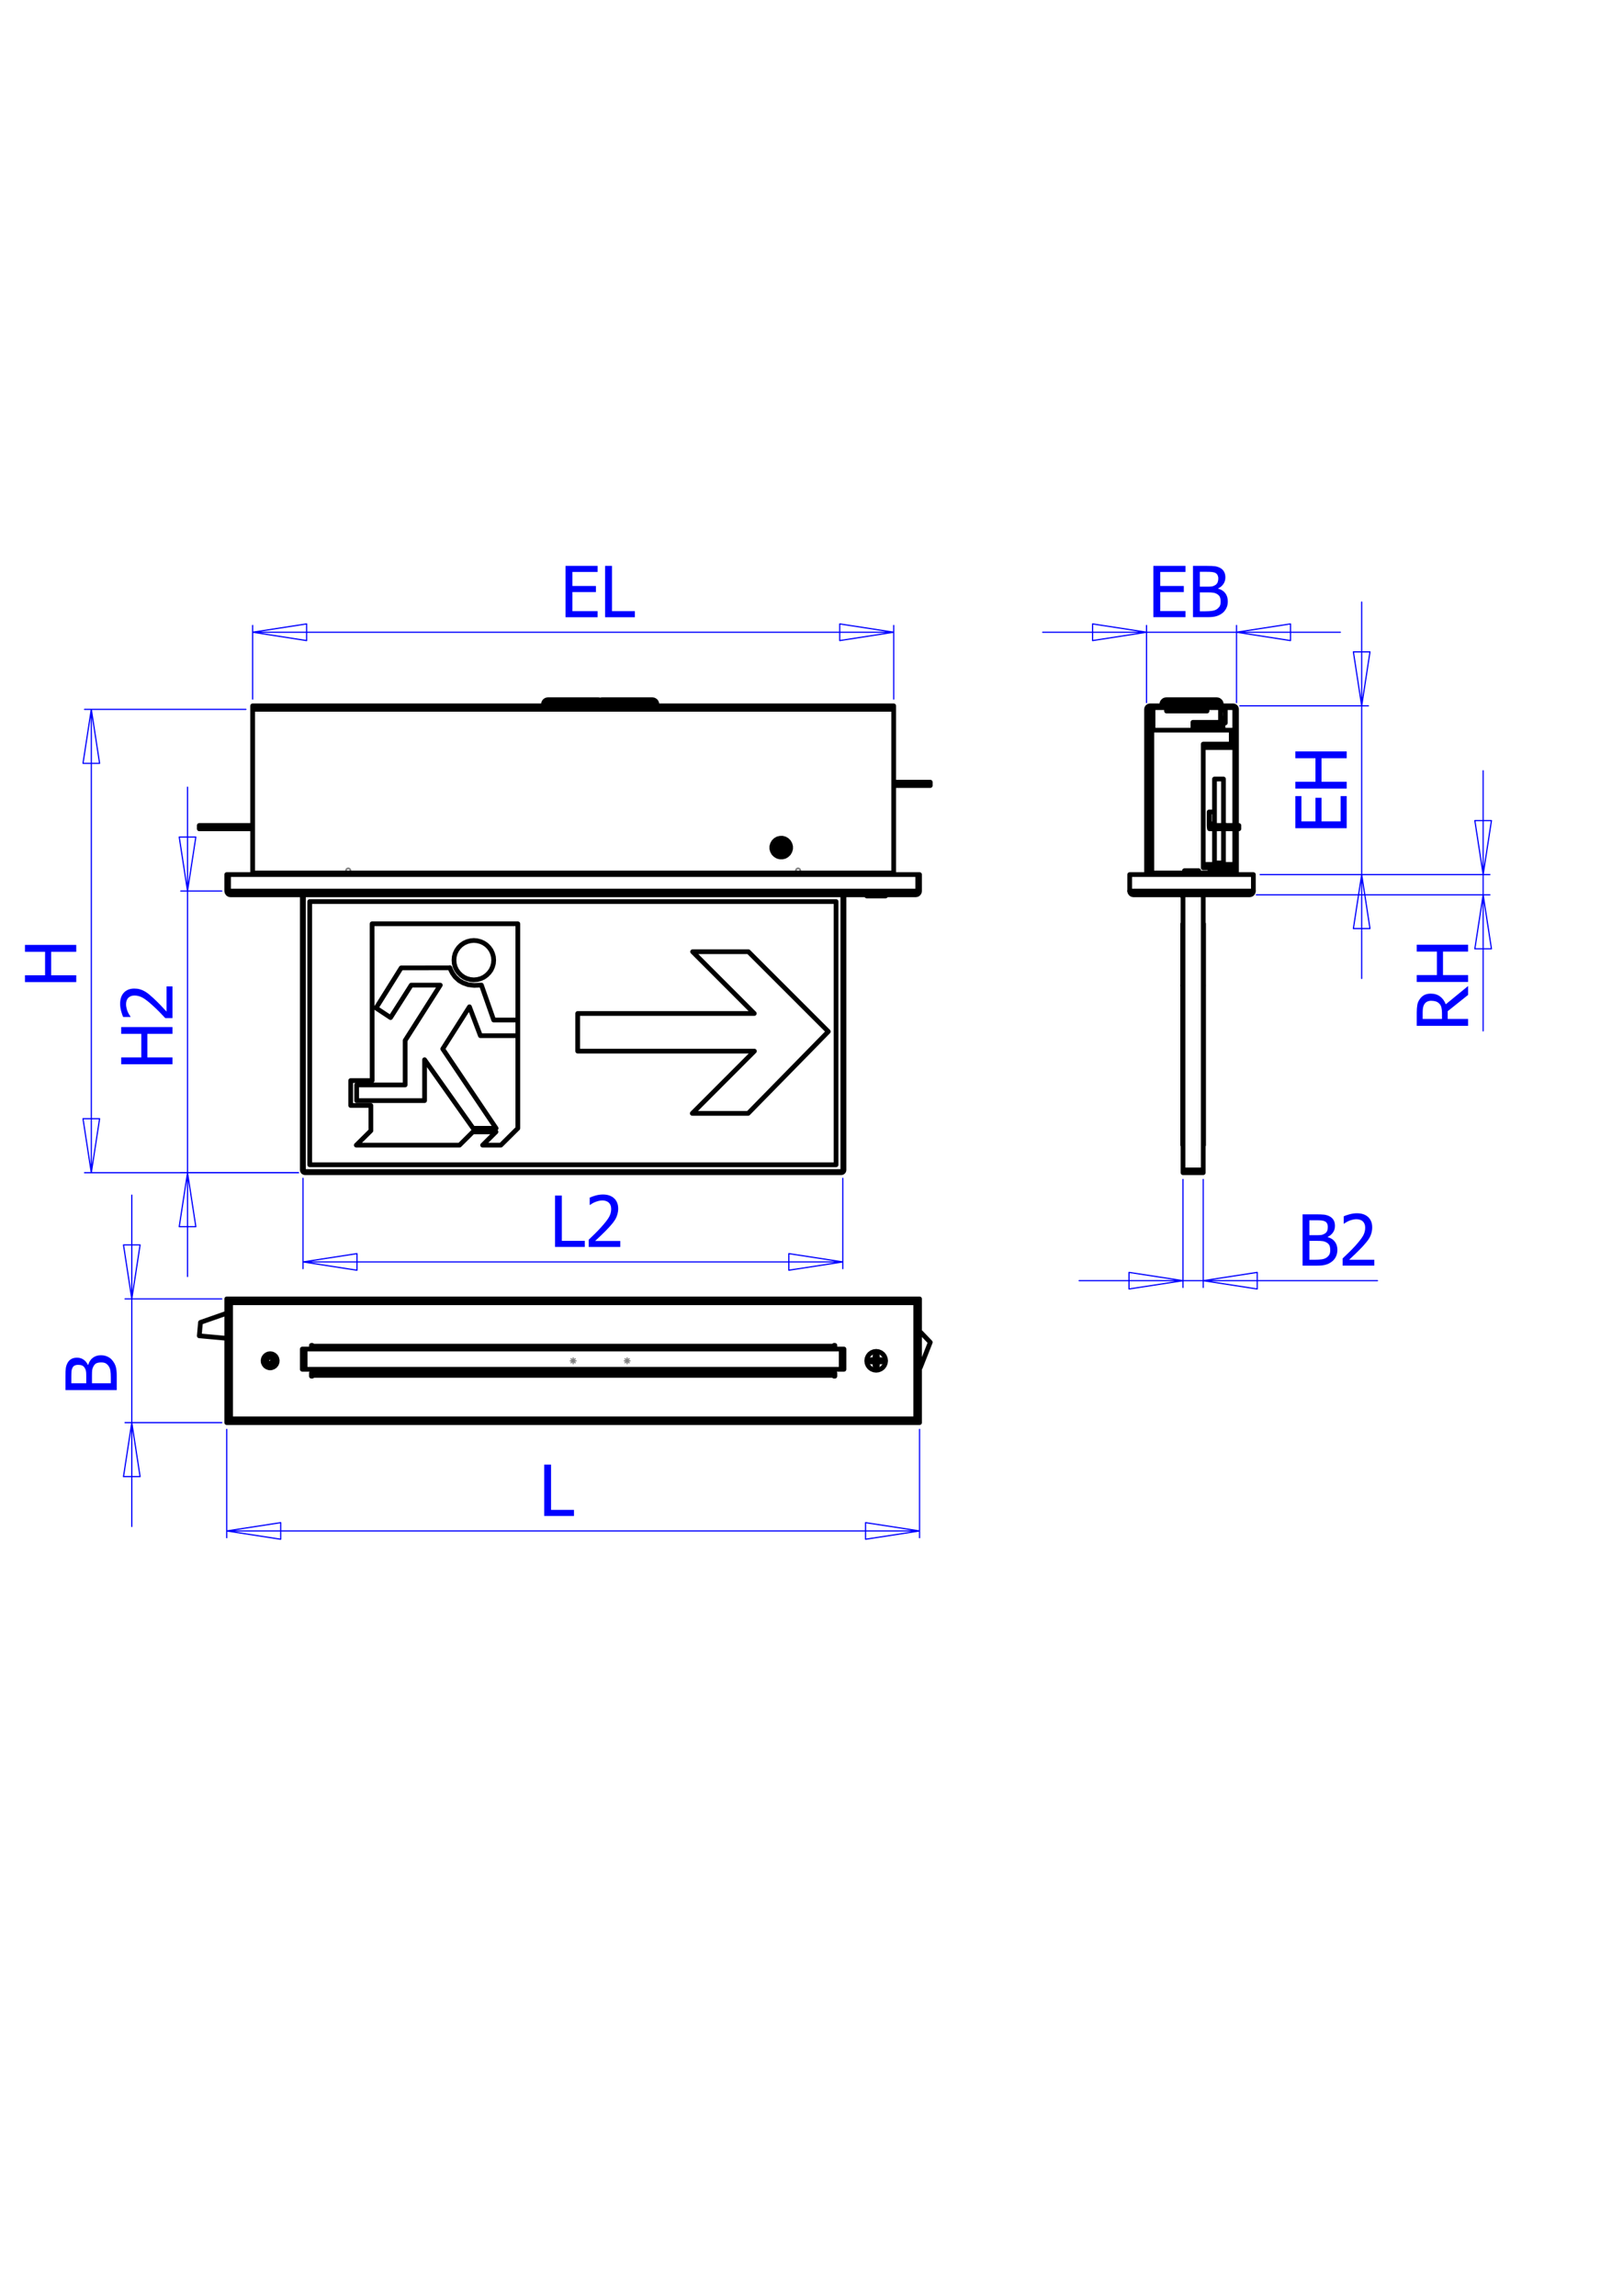
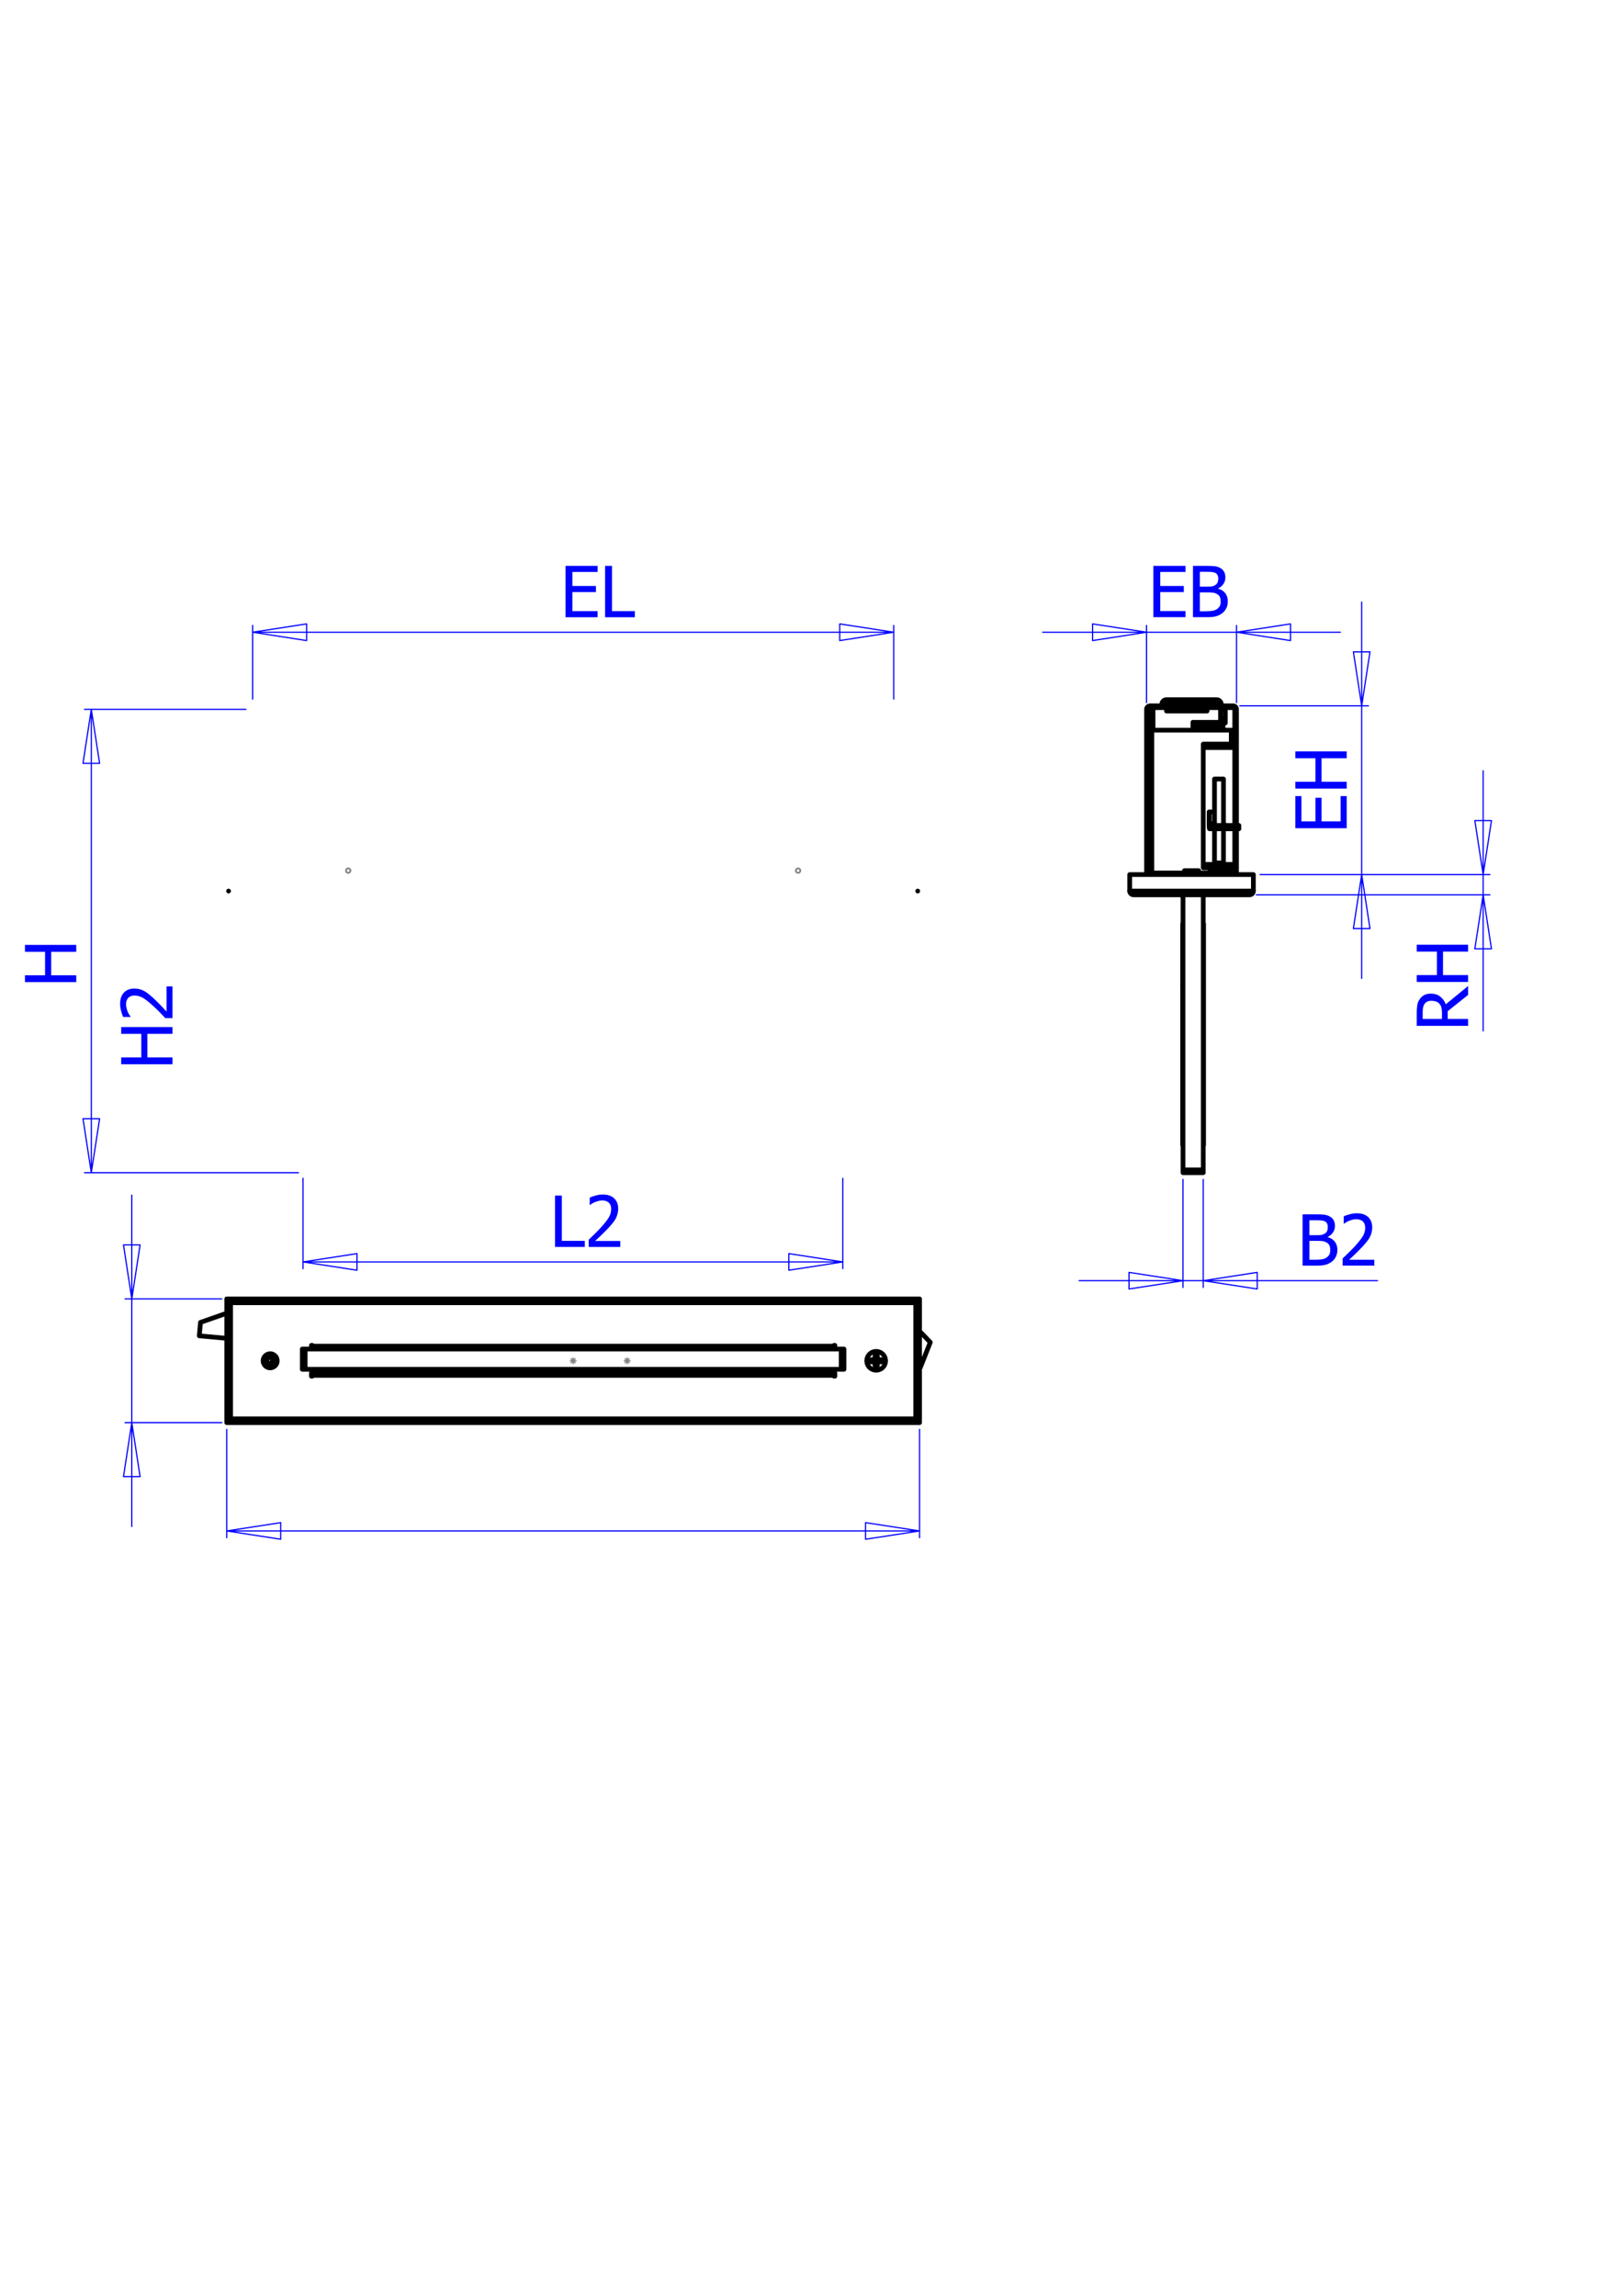
<svg xmlns="http://www.w3.org/2000/svg" version="1.1" width="210mm" height="297mm" id="svg2">
  <defs id="defs4">
    <style type="text/css" id="style2989" />
  </defs>
  <g id="layer1">
    <g transform="matrix(0.033,0,0,0.033,-10.824,265.755)" id="g3059" style="fill-rule:evenodd">
      <g id="Warstwa_x0020_1">
        <polygon points="8709,1092 8709,331 9184,331 9184,421 8810,421 8810,629 9159,629 9159,719 8810,719 8810,1002 9184,1002 9184,1092 " id="polygon2993" style="fill:#0000ff;fill-rule:nonzero" />
        <polygon points="9736,1092 9295,1092 9295,331 9397,331 9397,1002 9736,1002 " id="1" style="fill:#0000ff;fill-rule:nonzero" />
        <polygon points="1458,5947 1458,6049 1086,6049 1086,6397 1458,6397 1458,6498 698,6498 698,6397 996,6397 996,6049 698,6049 698,5947 " id="polygon2996" style="fill:#0000ff;fill-rule:nonzero" />
        <polygon points="2884,7164 2884,7265 2512,7265 2512,7614 2884,7614 2884,7715 2124,7715 2124,7614 2422,7614 2422,7265 2124,7265 2124,7164 " id="polygon2998" style="fill:#0000ff;fill-rule:nonzero" />
        <path d="m 2884,6562 0,469 -107,0 c -32,-34 -63,-66 -92,-96 -29,-30 -60,-59 -92,-88 -63,-58 -114,-97 -152,-118 -39,-21 -78,-32 -119,-32 -21,0 -40,3 -56,10 -16,7 -29,16 -40,27 -10,12 -18,26 -23,42 -5,16 -7,33 -7,51 0,18 2,37 7,55 4,19 10,37 17,54 6,14 13,28 21,41 8,14 15,24 21,33 l 0,5 -108,0 c -11,-21 -21,-50 -31,-88 -10,-38 -15,-73 -15,-107 0,-71 19,-126 56,-166 38,-40 89,-60 153,-60 30,0 57,3 82,10 25,7 49,17 70,29 22,12 44,27 66,45 22,18 43,37 64,56 35,32 71,68 109,107 37,40 66,71 88,94 l 0,-373 88,0 z" id="path3000" style="fill:#0000ff;fill-rule:nonzero" />
        <polygon points="8994,10422 8553,10422 8553,9661 8654,9661 8654,10332 8994,10332 " id="polygon3002" style="fill:#0000ff;fill-rule:nonzero" />
        <path d="m 9520,10422 -468,0 0,-107 c 33,-33 65,-63 95,-92 30,-30 59,-60 88,-92 58,-64 97,-114 119,-153 21,-38 31,-78 31,-119 0,-21 -3,-39 -10,-55 -6,-16 -16,-30 -27,-40 -12,-10 -26,-18 -42,-23 -15,-5 -32,-8 -51,-8 -18,0 -36,3 -55,7 -19,5 -37,11 -53,17 -15,6 -29,13 -42,21 -13,9 -24,15 -32,21 l -6,0 0,-108 c 21,-10 51,-20 88,-31 38,-10 73,-15 107,-15 71,0 126,19 167,57 40,37 60,88 60,153 0,29 -4,57 -11,82 -7,25 -16,48 -28,70 -13,22 -28,44 -46,66 -18,21 -36,43 -56,64 -32,35 -68,71 -107,108 -39,37 -71,67 -94,89 l 373,0 0,88 z" id="path3004" style="fill:#0000ff;fill-rule:nonzero" />
        <polygon points="17420,1091 17420,331 17896,331 17896,421 17522,421 17522,629 17871,629 17871,719 17522,719 17522,1001 17896,1001 17896,1091 " id="polygon3006" style="fill:#0000ff;fill-rule:nonzero" />
        <path d="m 18523,858 c 0,38 -7,71 -22,100 -14,29 -33,53 -57,72 -29,22 -60,38 -92,47 -33,10 -75,14 -127,14 l -218,0 0,-760 202,0 c 54,0 95,2 122,5 27,4 53,12 78,25 27,15 47,34 59,58 13,23 19,51 19,83 0,36 -9,68 -28,96 -19,28 -45,51 -79,67 l 0,4 c 46,12 81,34 106,67 24,32 37,73 37,122 z m -141,-341 c 0,-18 -4,-34 -10,-47 -6,-13 -16,-24 -29,-32 -16,-9 -35,-14 -55,-16 -20,-2 -47,-3 -83,-3 l -96,0 0,220 114,0 c 32,0 55,-1 70,-4 15,-4 30,-10 46,-20 15,-10 26,-23 33,-39 6,-16 10,-35 10,-59 z m 35,344 c 0,-28 -4,-52 -12,-70 -8,-18 -25,-34 -49,-47 -16,-8 -34,-14 -53,-16 -19,-3 -45,-4 -80,-4 l -114,0 0,280 81,0 c 45,0 79,-3 105,-7 25,-4 48,-12 67,-25 19,-14 33,-29 42,-45 9,-17 13,-39 13,-66 z" id="path3008" style="fill:#0000ff;fill-rule:nonzero" />
        <polygon points="20285,4218 19524,4218 19524,3742 19614,3742 19614,4117 19822,4117 19822,3767 19912,3767 19912,4117 20195,4117 20195,3742 20285,3742 " id="polygon3010" style="fill:#0000ff;fill-rule:nonzero" />
        <polygon points="20285,3080 20285,3181 19912,3181 19912,3530 20285,3530 20285,3631 19524,3631 19524,3530 19822,3530 19822,3181 19524,3181 19524,3080 " id="polygon3012" style="fill:#0000ff;fill-rule:nonzero" />
        <path d="m 22084,6556 0,132 -302,241 0,115 302,0 0,102 -761,0 0,-197 c 0,-43 3,-80 8,-109 4,-30 15,-58 33,-84 17,-27 39,-48 66,-64 27,-15 60,-23 100,-23 56,0 102,14 140,43 37,28 65,67 83,115 l 331,-271 z m -546,219 c -22,0 -42,4 -59,12 -17,8 -31,20 -42,36 -9,14 -16,31 -20,50 -4,19 -6,43 -6,71 l 0,100 286,0 0,-89 c 0,-29 -3,-55 -8,-78 -5,-23 -15,-43 -31,-59 -14,-15 -31,-26 -51,-33 -20,-6 -43,-10 -69,-10 z" id="path3014" style="fill:#0000ff;fill-rule:nonzero" />
        <polygon points="22084,5944 22084,6046 21712,6046 21712,6394 22084,6394 22084,6496 21323,6496 21323,6394 21622,6394 21622,6046 21323,6046 21323,5944 " id="polygon3016" style="fill:#0000ff;fill-rule:nonzero" />
        <path d="m 20147,10466 c 0,38 -8,71 -22,100 -14,29 -33,53 -58,72 -28,22 -59,38 -92,47 -32,10 -75,14 -126,14 l -218,0 0,-760 201,0 c 55,0 95,2 122,5 27,4 53,12 78,25 28,15 47,34 60,58 13,23 19,51 19,83 0,36 -9,68 -28,96 -19,28 -45,51 -79,67 l 0,4 c 45,12 80,34 105,67 25,33 38,73 38,122 z m -142,-341 c 0,-18 -3,-34 -9,-47 -6,-13 -16,-24 -29,-32 -17,-9 -35,-14 -55,-16 -20,-2 -48,-3 -83,-3 l -97,0 0,221 115,0 c 32,0 55,-2 70,-5 15,-4 30,-10 46,-20 15,-10 26,-23 33,-39 6,-16 9,-35 9,-59 z m 36,344 c 0,-28 -4,-51 -12,-70 -9,-18 -25,-34 -50,-47 -16,-8 -33,-14 -52,-16 -19,-3 -46,-4 -80,-4 l -115,0 0,280 82,0 c 44,0 79,-3 105,-7 25,-4 48,-12 67,-25 19,-14 33,-29 42,-45 9,-17 13,-39 13,-66 z" id="path3018" style="fill:#0000ff;fill-rule:nonzero" />
        <path d="m 20694,10699 -469,0 0,-107 c 34,-32 66,-62 96,-92 30,-29 59,-59 88,-91 58,-64 97,-115 119,-153 21,-38 31,-78 31,-119 0,-21 -3,-39 -10,-55 -6,-17 -16,-30 -27,-40 -12,-11 -26,-18 -42,-23 -15,-5 -32,-8 -51,-8 -18,0 -36,2 -55,7 -19,5 -37,10 -54,17 -14,6 -28,13 -41,21 -13,8 -24,15 -32,21 l -6,0 0,-108 c 21,-11 51,-21 88,-31 38,-10 73,-15 107,-15 71,0 126,19 167,56 40,38 60,89 60,153 0,30 -4,57 -11,83 -7,25 -16,48 -28,69 -13,23 -28,45 -46,66 -18,22 -36,43 -56,65 -32,34 -68,70 -107,108 -39,37 -71,67 -94,89 l 373,0 0,87 z" id="path3020" style="fill:#0000ff;fill-rule:nonzero" />
-         <path d="m 1824,12027 c 38,0 72,8 101,22 29,14 53,33 71,58 23,28 39,59 48,91 9,33 14,75 14,127 l 0,218 -760,0 0,-202 c 0,-54 1,-94 5,-121 3,-27 12,-53 25,-78 15,-28 34,-47 58,-60 23,-13 51,-19 83,-19 36,0 68,9 96,28 28,19 50,45 66,79 l 4,0 c 13,-45 35,-80 68,-105 32,-25 73,-38 121,-38 z m -340,142 c -18,0 -34,3 -47,9 -14,6 -24,16 -32,29 -9,17 -15,35 -17,55 -2,20 -3,47 -3,83 l 0,97 221,0 0,-115 c 0,-32 -1,-55 -5,-70 -3,-15 -9,-30 -20,-46 -9,-15 -22,-26 -38,-33 -16,-6 -36,-9 -59,-9 z m 344,-36 c -28,0 -52,4 -70,12 -19,8 -34,25 -47,50 -9,16 -14,33 -17,52 -2,19 -3,45 -3,80 l 0,115 279,0 0,-82 c 0,-44 -2,-79 -6,-105 -4,-25 -13,-48 -26,-67 -13,-19 -28,-33 -45,-42 -16,-9 -38,-13 -65,-13 z" id="path3022" style="fill:#0000ff;fill-rule:nonzero" />
-         <polygon points="8834,14408 8393,14408 8393,13647 8494,13647 8494,14318 8834,14318 " id="polygon3024" style="fill:#0000ff;fill-rule:nonzero" />
        <path d="m 9586,12073 71,71 m -71,0 71,-71 m -35,86 0,-100 m 50,50 -100,0 m -786,-36 71,71 m -71,0 71,-71 m -35,86 0,-100 m 50,50 -100,0" id="path3026" style="fill:none;stroke:#808080;stroke-width:17.99" />
        <path d="m 5520,4837 -3,-8 -6,-6 -6,-5 -8,-4 -8,-1 -8,1 -8,3 -7,5 -5,6 -4,8 -1,8 0,8 2,8 5,7 6,6 7,4 8,2 8,0 8,-2 7,-4 6,-5 5,-7 3,-8 0,-8 -1,-8 z m 6604,0 3,-8 5,-6 7,-5 7,-4 9,-1 8,1 7,3 7,5 6,6 3,8 2,8 0,8 -3,8 -4,7 -6,6 -7,4 -8,2 -8,0 -9,-2 -7,-4 -6,-5 -5,-7 -2,-8 -1,-8 2,-8 z" id="path3028" style="fill:none;stroke:#808080;stroke-width:25.01" />
        <path d="m 4818,9405 0,1339 m 8000,-1339 0,1339 m -8000,-100 8000,0 m -8000,0 800,-123 m 0,0 0,246 m 0,0 -800,-123 m 8000,0 -800,123 m 0,0 0,-246 m 0,0 800,123" id="path3030" style="fill:none;stroke:#0000ff;stroke-width:17.99;stroke-linecap:round;stroke-linejoin:round" />
        <path d="m 3688,13125 0,1605 m 10267,-1605 0,1605 m -10267,-100 10267,0 m -10267,0 800,-123 m 0,0 0,246 m 0,0 -800,-123 m 10267,0 -800,123 m 0,0 0,-246 m 0,0 800,123" id="path3032" style="fill:none;stroke:#0000ff;stroke-width:17.99;stroke-linecap:round;stroke-linejoin:round" />
-         <path d="m 3615,5149 -608,0 m 1743,4173 -1743,0 m 100,-4173 0,-1539 m 0,1539 0,4173 m 0,0 0,1538 m 0,-5711 -123,-800 m 0,0 246,0 m 0,0 -123,800 m 0,4173 123,800 m 0,0 -246,0 m 0,0 123,-800" id="path3034" style="fill:none;stroke:#0000ff;stroke-width:17.99;stroke-linecap:round;stroke-linejoin:round" />
        <path d="m 3972,2457 -2391,0 m 3169,6865 -3169,0 m 100,-6865 0,6865 m 0,-6865 123,800 m 0,0 -246,0 m 0,0 123,-800 m 0,6865 -123,-800 m 0,0 246,0 m 0,0 -123,800 m 17020,-6917 1906,0 m -1605,2500 1605,0 m -100,-2500 0,-1538 m 0,1538 0,2500 m 0,0 0,1539 m 0,-4039 -123,-800 m 0,0 246,0 m 0,0 -123,800 m 0,2500 123,800 m 0,0 -246,0 m 0,0 123,-800 m -1505,0 3405,0 m -3461,300 3461,0 m -100,-300 0,-1538 m 0,1538 0,300 m 0,0 0,2016 m 0,-2316 -123,-800 m 0,0 246,0 m 0,0 -123,800 m 0,300 123,800 m 0,0 -246,0 m 0,0 123,-800 m -18692,5987 -1434,0 m 1434,1833 -1434,0 m 100,-1833 0,-1538 m 0,1538 0,1833 m 0,0 0,1539 m 0,-3372 -123,-800 m 0,0 246,0 m 0,0 -123,800 m 0,1833 123,800 m 0,0 -246,0 m 0,0 123,-800" id="path3036" style="fill:none;stroke:#0000ff;stroke-width:17.99;stroke-linecap:round;stroke-linejoin:round" />
        <path d="m 4072,2305 0,-1091 m 9500,1091 0,-1091 m -9500,100 9500,0 m -9500,0 800,-123 m 0,0 0,247 m 0,0 -800,-124 m 9500,0 -800,124 m 0,0 0,-247 m 0,0 800,123 m 3747,1043 0,-1143 m 1333,1143 0,-1143 m -1333,100 -1539,0 m 1539,0 1333,0 m 0,0 1539,0 m -2872,0 -800,124 m 0,0 0,-247 m 0,0 800,123 m 1333,0 800,-123 m 0,0 0,247 m 0,0 -800,-124" id="path3038" style="fill:none;stroke:#0000ff;stroke-width:17.99;stroke-linecap:round;stroke-linejoin:round" />
        <path d="m 17859,9422 0,1600 m 300,-1600 0,1600 m -300,-100 -1539,0 m 1539,0 300,0 m 0,0 2582,0 m -2882,0 -800,123 m 0,0 0,-246 m 0,0 800,123 m 300,0 800,-123 m 0,0 0,246 m 0,0 -800,-123" id="path3040" style="fill:none;stroke:#0000ff;stroke-width:17.99;stroke-linecap:round;stroke-linejoin:round" />
-         <path d="m 13452,5222 0,-17 m -280,0 0,17 m -3110,-2817 0,-24 m 0,0 -1,-13 -4,-12 -6,-12 -8,-10 -11,-8 -11,-7 -13,-3 -13,-2 m -747,0 -13,2 -12,3 -1,1 m 0,0 -1,-1 -13,-3 -13,-2 m -747,0 -13,2 -12,3 -12,7 -10,8 -8,10 -6,12 -4,12 -2,13 m 0,0 0,24 m 3517,2128 0,1 2,4 1,1 m -17,-6 2,1 2,1 2,1 2,1 2,1 2,0 2,1 3,0 m -17,-6 1,-1 5,-2 1,0 m 0,0 1,0 1,1 0,0 1,1 1,0 1,0 1,0 1,1 m 28,-55 -2,-1 -2,-1 -2,-1 -2,-1 -2,-1 -2,-1 -2,0 -2,-1 m 16,7 -1,0 -5,2 -1,1 m 0,0 0,-1 -1,0 -1,-1 -1,0 -1,0 -1,-1 -1,0 -1,0 m 0,0 0,-1 -2,-5 0,-1 m 56,-10 13,32 m -53,-15 40,-17 m -105,-17 32,-13 m -15,54 -17,-41 m 17,41 -1,1 -2,2 -1,2 -1,2 0,2 -1,2 0,3 -1,2 m -40,17 40,-17 m -27,48 -13,-31 m 53,15 -40,16 m 105,17 -32,14 m 15,-54 2,-2 1,-2 1,-2 1,-2 0,-2 1,-2 1,-2 0,-2 m 40,-17 -40,17 m -22,70 -16,-41 m 31,-13 17,40 m -56,-135 17,40 m 124,-19 -18,-32 -26,-26 -31,-18 -36,-10 -36,1 -36,9 -31,18 -26,26 -18,32 -10,35 0,37 10,35 18,32 26,25 32,19 35,9 36,0 36,-9 31,-19 26,-25 18,-32 10,-35 0,-37 -10,-35 z m -104,68 0,-1 1,-1 0,-1 0,-1 1,-1 0,-1 0,-1 1,0 m 0,0 0,-1 5,-2 1,0 m -7,16 0,-1 -2,-5 0,0 m 3,8 -32,13 m 27,-64 13,32 m -64,-26 32,-13 m -28,21 -1,1 0,1 -1,1 0,0 0,1 -1,1 0,1 0,1 m 0,-13 0,0 2,5 1,1 m -3,7 -1,0 -5,2 -1,1 m 11,32 -13,-31 m 43,-24 -4,-1 -5,0 -4,1 -5,1 -4,2 -4,3 -3,3 -2,4 m 52,22 0,-5 0,-5 0,-4 -2,-5 -2,-4 -3,-3 -3,-4 -4,-2 m -41,17 -1,5 0,4 0,5 2,4 2,4 3,4 3,3 4,3 m 7,3 4,1 5,0 5,-1 4,-1 4,-3 4,-2 3,-4 3,-3 m 1382,702 -36,0 -34,0 -29,0 -22,0 -14,0 -5,0 m 280,0 -5,0 -14,0 -22,0 -29,0 -34,0 -36,0 m 802,-1636 0,-50 m 0,50 -138,0 m 0,0 0,-50 m 138,0 -138,0 m 0,0 -404,0 m 404,50 -404,0 m -9893,641 0,-50 m 0,50 -380,0 m 0,0 0,-50 m 380,0 -380,0 m 773,50 -393,0 m 393,-50 -393,0 m -398,50 0,-50 m 18,50 -18,0 m 18,-50 -18,0 m 6341,-1863 58,0 57,0 54,0 50,0 45,0 38,0 31,0 22,0 14,0 4,0 m -747,0 5,0 13,0 23,0 30,0 39,0 44,0 50,0 54,0 57,0 59,0 m -800,0 58,0 57,0 54,0 50,0 45,0 38,0 31,0 22,0 14,0 4,0 m -747,0 5,0 13,0 23,0 30,0 39,0 44,0 50,0 54,0 57,0 59,0 m -5110,2835 -24,0 m 36,24 -7,-6 -5,-16 0,-2 m 33,56 -20,-3 -19,-12 -13,-19 -5,-22 m 0,0 0,-244 m 0,0 24,0 m 0,244 0,-244 m 3,244 10213,0 m -30,56 7,-3 7,-10 7,-16 7,-19 2,-8 m -30,56 -10153,0 m -30,-56 8,21 7,19 8,12 7,4 m -30,-300 10213,0 m 0,244 0,-244 m -10213,244 0,-244 m 10240,0 -23,0 m 23,244 0,-244 m -23,244 23,0 m -23,0 0,-244 m 23,244 -4,21 -13,19 -18,12 -22,4 m 34,-56 -3,12 -7,11 -2,2 m -348,-269 0,0 0,-2 0,-2 0,-3 0,-4 0,-4 0,-4 0,-5 m -9500,0 0,5 0,4 0,4 0,4 0,3 0,2 0,2 0,0 m 9500,-24 -9500,0 m 0,-2424 0,2424 m 0,-2424 9500,0 m 0,2424 0,-2424 m -1772,2048 5,31 13,28 22,23 27,16 30,7 31,-2 30,-12 24,-19 18,-26 9,-30 0,-31 -9,-30 -18,-26 -24,-20 -30,-11 -31,-2 -30,7 -27,15 -22,23 -13,28 -5,31 z m 1772,-2100 0,1 0,3 0,5 0,6 0,8 0,9 0,10 0,10 m -9500,0 0,-10 0,-10 0,-9 0,-8 0,-6 0,-5 0,-3 0,-1 m 0,0 9500,0 m -6092,6509 270,0 m -72,-197 -198,197 m -144,-197 342,0 m -540,197 198,-197 m -1728,197 1530,0 m -1314,-214 -216,214 m 216,-588 0,374 m -299,-374 299,0 m -299,-369 0,369 m 318,-369 -318,0 m 317,-2323 1,2323 m 2159,-2323 -2160,0 m 2160,1426 0,-1426 m 0,1426 -358,0 m 0,0 -182,-518 m 0,0 -107,5 -90,-11 -73,-26 -60,-34 -59,-54 -40,-55 -24,-47 -11,-27 -3,-6 0,-2 -1,-1 0,0 0,0 0,0 0,0 -1,0 0,0 0,1 0,0 0,2 m 0,0 -720,1 m 0,0 -372,594 m 0,0 215,142 m 0,0 306,-481 m 0,0 431,0 m 0,0 -521,820 m 0,0 0,659 m 0,0 -719,0 m 0,0 0,232 m 0,0 1007,0 m 0,0 0,-606 m 0,0 719,1016 m 0,0 341,0 m 0,0 -791,-1176 m 0,0 396,-624 m 0,0 162,428 m 0,0 555,0 m 0,1372 0,-1372 m -252,1622 252,-250 m -358,-2491 -4,51 -14,49 -21,46 -30,41 -36,36 -42,30 -46,21 -50,13 -51,5 -51,-5 -50,-13 -46,-21 -42,-30 -36,-36 -30,-41 -22,-46 -13,-49 -4,-51 4,-51 13,-49 22,-46 30,-42 36,-36 42,-29 46,-21 50,-13 51,-5 51,5 50,13 46,21 42,29 36,36 30,42 21,46 14,49 4,51 z m -2826,3132 0,-4100 m 8000,0 0,4100 m 0,0 -8000,0 m 100,-100 7800,0 m 0,0 0,-3900 m 0,0 -7800,0 m 0,0 0,3900 m 3084,-2145 0,232 m 4601,-61 -1188,1212 m 4,-2395 1184,1183 m -2011,-1183 827,0 m 87,915 -914,-915 m -1703,915 2617,0 m -2617,558 0,-558 m 2619,558 -2619,0 m 1698,922 921,-922 m -93,922 -828,0 m -5779,838 0,-4076 m 17,4076 0,-4076 m 0,4076 -17,0 m 42,41 7944,0 m -7944,-17 0,17 m 0,-17 7944,0 m 0,0 0,17 m 0,0 8,-1 8,-2 7,-4 6,-5 5,-6 4,-7 2,-8 1,-8 m -41,24 5,0 4,-2 5,-2 3,-3 3,-4 3,-4 1,-4 0,-5 m 0,0 17,0 m -8027,0 1,8 3,8 3,7 5,6 7,5 7,4 8,2 8,1 m -25,-41 1,5 1,4 2,4 3,4 4,3 4,2 5,2 5,0 m 7968,-4100 0,4076 m 17,-4076 0,4076 m -3213,-6900 -63,0 -61,0 -59,0 -55,0 -51,0 -44,0 -38,0 -29,0 m 840,0 -4,0 -14,0 -22,0 -30,0 -37,0 -45,0 -50,0 -55,0 -59,0 -62,0 -62,0 m -800,0 -63,0 -61,0 -59,0 -55,0 -51,0 -44,0 -38,0 -30,0 -22,0 -13,0 -5,0 m 841,0 -30,0 -37,0 -45,0 -50,0 -55,0 -59,0 -62,0 -62,0" id="path3042" style="fill:none;stroke:#000000;stroke-width:69.99;stroke-linecap:round;stroke-linejoin:round" />
        <path d="m 3715,5149 0,0 z m 10213,0 0,0 z" id="path3044" style="fill:none;stroke:#000000;stroke-width:69.99;stroke-linecap:round;stroke-linejoin:round" />
        <path d="m 17846,5205 0,17 m 686,-400 0,-17 m -280,0 0,17 m 254,-43 -47,-47 m -133,0 -47,47 m 180,-47 0,-505 m 0,-50 0,-688 m -133,0 0,688 m 0,50 0,505 m 100,-2327 0,-24 m -881,0 0,24 m 881,-24 -1,-13 -4,-12 -6,-12 -9,-10 -10,-8 -11,-7 -13,-3 -13,-2 m -747,0 -13,2 -13,3 -11,7 -10,8 -8,10 -7,12 -3,12 -2,13 m 336,2466 0,58 m 210,0 0,-58 m -239,1701 2,0 m 310,0 1,0 m -306,-1326 -9,0 -4,0 m 709,-995 0,-50 m 0,50 -199,0 m 0,0 0,-50 m 199,0 -199,0 m -103,0 0,50 m 103,-50 -103,0 m 103,50 -103,0 m 434,0 0,-50 m 0,0 -132,0 m 132,50 -132,0 m -309,-74 0,14 0,14 1,13 1,11 1,9 1,7 1,5 2,1 m -3,-74 -4,0 m 4,0 0,4 1,5 0,4 0,4 0,3 1,2 0,2 1,0 m 273,0 -15,0 -14,-2 -13,-2 -12,-3 -10,-4 -3,-2 m -213,-187 4,0 m 0,0 0,176 m -4,-176 0,176 m 80,-176 -76,0 m 282,845 -4,0 -14,0 -23,0 -29,0 -33,0 -37,0 -36,0 -34,0 -29,0 -22,0 -14,0 -5,0 m 207,-90 -5,0 -12,0 -20,0 -24,0 -24,0 -22,0 -16,0 -9,0 -1,0 m 133,-1243 -5,0 -12,0 -20,0 -24,0 -24,0 -22,0 -16,0 -9,0 -1,0 m -714,-1175 0,0 5,0 13,0 23,0 30,0 38,0 45,0 50,0 54,0 57,0 59,0 58,0 57,0 54,0 50,0 45,0 38,0 31,0 22,0 14,0 4,0 0,0 m 59,451 0,-106 m 34,-1 0,107 m -595,-333 0,50 m 0,0 -1,0 -4,0 -6,0 -7,0 -9,0 -9,0 -8,0 -9,0 m 0,0 0,-50 m 170,50 0,-50 m 52,0 0,50 m 0,0 -8,0 -9,0 -9,0 -8,0 -8,0 -6,0 -3,0 -1,0 m -311,-50 0,50 m 141,0 -141,0 m 505,0 0,-50 m 0,50 -142,0 m -377,0 0,-50 m 14,50 -3,0 -3,0 -3,0 -2,0 -1,0 -1,0 -1,0 0,0 m 533,-50 0,50 m 0,0 0,0 -1,0 -1,0 -2,0 -2,0 -2,0 -3,0 -3,0 m -194,0 -5,0 -12,0 -19,0 -23,0 -22,0 -19,0 -13,0 -4,0 m -242,0 0,-50 m 34,50 -1,0 -2,0 -3,0 -4,0 -5,0 -6,0 -6,0 -7,0 m 600,-50 0,50 m 0,0 -6,0 -6,0 -6,0 -5,0 -4,0 -4,0 -1,0 -1,0 m 198,167 0,116 m -374,-116 374,0 m -374,116 0,-116 m 409,116 0,-333 m -1000,333 0,-333 m 596,224 11,0 m 0,0 0,101 m -11,0 0,-101 m 11,101 -11,0 m 181,-101 15,0 m 0,0 0,101 m -15,0 0,-101 m 15,101 -15,0 m 170,-101 9,0 m 0,0 0,98 m 0,0 -9,0 m 0,0 0,-98 m -187,98 -141,0 m 141,-66 -141,0 m 141,0 0,66 m -141,0 0,-66 m 318,66 -125,0 m 0,0 0,-66 m 125,0 -125,0 m 125,0 0,66 m -318,-94 141,0 m 0,0 0,28 m -141,0 0,-28 m 193,0 125,0 m 0,0 0,28 m -125,0 0,-28 m -1158,2489 13,19 14,20 15,13 15,4 m 1776,-56 -1833,0 m 1777,56 13,-3 14,-12 14,-19 15,-22 m -56,56 -1720,0 m -57,-300 1833,0 m 0,244 0,-244 m -1833,244 0,-244 m 57,300 -22,-4 -18,-12 -13,-19 -4,-21 m 1833,0 -4,21 -12,19 -19,12 -21,4 m -360,-2773 0,27 m -71,0 71,0 m 0,128 0,6 0,7 0,6 0,6 0,5 0,5 0,3 0,2 m 0,-160 0,120 m 0,71 0,-31 m 0,31 -55,1 -16,1 m 71,-193 0,-1 0,-2 0,-1 0,-2 0,-1 0,-1 0,0 0,0 m -500,2388 -31,0 -29,0 -22,0 -16,0 -7,0 0,0 m 210,0 -1,0 -7,0 -15,0 -23,0 -28,0 -31,0 m 640,-1848 -467,0 m 467,-27 -467,0 m 0,27 0,-27 m 0,1833 467,0 m -467,0 0,-26 m 0,0 467,0 m -467,-25 0,5 0,4 0,5 0,3 0,3 0,3 0,1 0,1 m 0,-1756 467,0 m -467,-24 0,0 0,2 0,2 0,3 0,4 0,4 0,4 0,5 m 0,1731 0,-1731 m -813,1858 51,0 m 1229,0 -52,0 m -1228,0 0,5 0,4 0,4 0,4 0,3 0,2 0,2 0,0 m 1280,0 0,0 0,-2 0,-2 0,-3 0,-4 0,-4 0,-4 0,-5 m -52,-2116 10,0 10,0 9,0 8,0 6,0 5,0 3,0 1,0 m -1229,0 0,2116 m 1177,-2116 -1177,0 m -51,0 1,0 3,0 4,0 7,0 7,0 9,0 10,0 10,0 m -51,2140 0,-5 0,-9 0,-10 m -27,0 27,0 m -7,24 3,-5 3,-9 1,-10 m -52,24 5,0 5,-2 4,-2 4,-3 3,-4 2,-4 1,-4 1,-5 m 27,-2424 -27,0 m 27,2424 0,-2424 m -27,2424 0,-2424 m 1333,2424 -26,0 m 26,0 1,5 1,4 2,4 3,4 4,3 4,2 5,2 5,0 m -51,-24 1,10 3,9 2,5 m -6,-2448 0,1720 m 0,50 0,654 m 0,-2424 26,0 m 0,0 0,1720 m 0,50 0,654 m -51,-2476 -1231,0 m 1231,27 0,-27 m -1231,27 0,-27 m 1231,27 -1231,0 m 0,0 -5,0 -4,2 -4,2 -4,3 -3,4 -3,4 -1,5 0,5 m 24,-52 -10,1 -9,3 -9,5 -8,6 -6,8 -5,9 -3,10 -1,10 m 1333,0 -1,-10 -3,-10 -4,-9 -7,-8 -7,-6 -9,-5 -10,-3 -10,-1 m 25,52 -1,-5 -1,-5 -3,-4 -3,-4 -3,-3 -5,-2 -4,-2 -5,0 m -747,4628 5,0 m -5,0 0,-1426 m 0,0 5,0 m -5,3030 5,0 m -5,0 0,-1372 m 0,0 5,0 m -5,1622 5,0 m -5,0 0,-250 m 0,-1604 0,232 m 310,665 0,369 m 0,0 -5,0 m 5,-369 -5,0 m 5,743 -5,0 m 5,214 -5,0 m 5,-214 0,214 m 0,-588 0,374 m 0,-3066 -5,0 m 5,0 0,2323 m -305,-2752 0,4076 m 300,0 0,-4076 m 0,4076 -300,0 m 300,0 0,8 0,8 0,7 0,6 0,5 0,4 0,2 0,1 m 0,0 -300,0 m 0,0 0,-1 0,-2 0,-4 0,-5 0,-6 0,-7 0,-8 0,-8 m 467,-5128 -76,0 m 176,-1772 -5,0 -13,0 -22,0 -30,0 -38,0 -44,0 -50,0 -55,0 -59,0 -62,0 -62,0 -63,0 -61,0 -59,0 -55,0 -51,0 -44,0 -38,0 -30,0 -22,0 -13,0 -5,0 0,0 m 890,384 0,-106 m -20,-72 71,0 m 0,40 -71,0 m 0,-160 71,0 m 140,2287 -145,0 m -178,0 -144,0 m 415,127 -483,0 m -210,0 -484,0 m 1177,0 0,-76 m 0,-1833 0,-207" id="path3046" style="fill:none;stroke:#000000;stroke-width:69.99;stroke-linecap:round;stroke-linejoin:round" />
        <path d="m 17069,5149 0,0 z m 1833,0 0,0 z" id="path3048" style="fill:none;stroke:#000000;stroke-width:69.99;stroke-linecap:round;stroke-linejoin:round" />
        <path d="m 13295,12035 34,0 m -34,44 0,-44 m 0,44 -2,1 -2,2 -2,1 -1,2 -2,1 -1,2 -2,2 -1,2 m -44,0 44,0 m -44,34 0,-34 m 44,34 -44,0 m 44,0 1,2 2,2 1,1 2,2 1,2 2,1 2,1 2,1 m 0,44 0,-44 m 34,44 -34,0 m 34,-44 0,44 m 0,-44 2,-1 2,-1 1,-1 2,-2 1,-2 2,-1 1,-2 1,-2 m 44,0 -44,0 m 44,-34 0,34 m -44,-34 44,0 m -44,0 -1,-2 -1,-2 -2,-2 -1,-1 -2,-2 -1,-1 -2,-2 -2,-1 m 0,-44 0,44 m -17,-110 -36,5 -34,14 -29,22 -22,29 -14,34 -5,36 5,36 14,34 22,29 29,22 34,14 36,5 36,-5 34,-14 29,-22 22,-29 14,-34 5,-36 -5,-36 -14,-34 -22,-29 -29,-22 -34,-14 -36,-5 z m 17,171 -34,0 m 48,-48 0,34 m -63,0 0,-34 m 9,34 1,1 0,0 1,1 1,1 0,1 1,0 1,1 1,0 m -13,-5 1,0 5,0 1,0 m 6,5 0,1 0,6 0,0 m 34,-7 1,0 0,-1 1,0 1,-1 0,-1 1,-1 1,0 0,-1 m 0,0 1,0 5,0 1,0 m -12,12 0,0 0,-6 0,-1 m -34,-54 34,0 m 5,15 0,-1 -1,-1 -1,-1 0,0 -1,-1 -1,-1 0,0 -1,-1 m 0,0 0,-1 0,-5 0,-1 m 12,13 -1,0 -5,0 -1,0 m -39,-6 -1,1 -1,0 -1,1 0,1 -1,0 -1,1 0,1 -1,1 m 6,-13 0,1 0,5 0,1 m -6,6 -1,0 -5,0 -1,0 m 52,34 3,-4 2,-4 1,-5 0,-4 0,-5 -1,-4 -2,-4 -3,-4 m -5,-6 -4,-2 -4,-2 -5,-1 -4,-1 -5,1 -4,1 -5,2 -3,2 m 0,45 3,3 5,2 4,1 5,0 4,0 5,-1 4,-2 4,-3 m -40,-39 -2,4 -2,4 -1,4 -1,5 1,4 1,5 2,4 2,4 m 687,-435 -21,20 m 159,124 -138,-144 m -21,529 11,-10 m 0,0 148,-375 m -10833,-96 407,37 m -389,-236 -18,199 m 398,-332 -380,133 m 389,-132 -9,-1 m 1782,828 0,34 m 50,-34 0,34 m 6672,0 0,-34 m -50,34 0,-34 m -7190,80 12,0 m 7733,0 12,0 m 0,-413 -12,0 m -7733,0 -12,0 m -630,248 21,-4 19,-12 12,-19 4,-22 -4,-21 -12,-19 -19,-12 -21,-4 -22,4 -19,12 -12,19 -4,21 4,22 12,19 19,12 22,4 z m 9585,819 20,13 19,14 13,15 5,14 m 0,0 -23,0 m -34,-56 16,17 12,18 6,18 0,3 m 23,-1833 -4,14 -13,14 -18,15 -22,14 m 57,1776 0,-1833 m -57,1777 0,-1720 m 30,1776 -7,-4 -8,-12 -7,-19 -8,-21 m 26,31 -3,0 -8,-8 -7,-10 -8,-13 m 30,43 0,13 m -10213,0 10213,0 m -10183,-56 -7,21 -8,19 -7,12 -8,4 m 30,-56 10153,0 m -8955,-677 12,0 m -12,45 0,-45 m 12,45 -12,0 m 12,-12 0,12 m 7733,-12 -7733,0 m 7733,12 0,-12 m 12,12 -12,0 m 12,-45 0,45 m -12,-45 12,0 m -12,0 0,-57 m 0,-300 0,-10 m 12,0 -12,0 m 12,-45 0,45 m -12,-45 12,0 m -12,12 0,-12 m -7733,12 7733,0 m -7733,-12 0,12 m -12,-12 12,0 m -12,45 0,-45 m 12,45 -12,0 m 12,0 0,10 m 0,300 0,57 m -1210,-1043 0,1720 m 10153,-1720 -10153,0 m 587,755 -31,4 -28,14 -23,21 -16,27 -7,31 2,31 12,29 19,25 26,17 30,10 31,0 30,-10 26,-17 20,-25 11,-29 2,-31 -7,-31 -15,-27 -23,-21 -28,-14 -31,-4 z m -617,-812 8,4 7,13 8,18 7,22 m -30,-57 10213,0 m -30,57 7,-20 7,-17 7,-13 7,-6 2,-1 m 4,0 -3,14 -7,14 -11,15 -13,14 m 34,-57 23,0 m -27,16 0,-16 m -30,57 8,-13 7,-11 8,-7 3,-1 m -10236,1808 4,-12 12,-15 18,-14 23,-15 m -33,56 4,-17 11,-18 15,-18 3,-3 m -57,56 24,0 m -24,-1833 0,1833 m 57,-1776 -20,-13 -19,-15 -13,-14 -5,-15 m 27,1819 0,14 m 30,-56 -7,13 -8,10 -7,8 -3,0 m 0,-1783 3,1 7,7 8,11 7,13 m -30,-43 0,-14 m -3,0 -24,0 m 57,57 -16,-18 -12,-18 -5,-18 0,-3 m 8976,700 0,11 0,11 0,10 0,1 m -7733,0 0,-1 0,-10 0,-11 0,-11 m 0,433 0,-11 0,-10 0,-10 0,-2 m 0,-23 7733,0 m 0,23 0,2 0,10 0,10 0,11 m -8275,-216 -4,-28 -15,-25 -21,-18 -27,-10 -28,0 -27,10 -22,18 -14,25 -5,28 5,28 14,24 22,19 27,9 28,0 27,-9 21,-19 15,-24 4,-28 z m -131,0 4,19 10,16 6,5 m 63,-78 -14,-8 -19,-4 -19,4 -17,10 -10,17 -4,19 m -20,0 1,12 m 65,-82 -3,0 -24,7 -21,16 -14,22 -4,25 m 6237,131 0,-5 m 1530,5 -1530,0 m 1530,0 0,-5 m -2142,5 0,-5 m 270,5 0,-5 m 0,5 -270,0 m 414,0 0,-5 m 198,5 -198,0 m -667,0 0,-5 m 253,5 -253,0 m 667,0 -144,0 m 1955,0 0,-5 m 0,5 -83,0 m -6421,-310 0,5 m 0,-5 1530,0 m 0,0 0,5 m 342,-5 0,5 m 270,-5 0,5 m -270,-5 270,0 m -414,0 0,5 m -198,-5 198,0 m 666,0 0,5 m -252,-5 252,0 m -666,0 144,0 m -1955,0 0,5 m 0,-5 83,0 m -758,5 0,300 m 0,-300 7944,0 m 0,300 0,-300 m 0,300 -7944,0 m 7944,-300 8,0 8,0 7,0 6,0 5,0 4,0 2,0 1,0 m 0,300 0,-300 m 0,300 -1,0 -2,0 -4,0 -5,0 -6,0 -7,0 -8,0 -8,0 m -7986,-300 0,300 m 0,-300 1,0 3,0 3,0 5,0 7,0 7,0 8,0 8,0 m 0,300 -8,0 -8,0 -7,0 -7,0 -5,0 -3,0 -3,0 -1,0 m -421,-66 -111,0" id="path3050" style="fill:none;stroke:#000000;stroke-width:69.99;stroke-linecap:round;stroke-linejoin:round" />
        <path d="m 13898,12969 0,0 z m 0,-1720 0,0 z m -10153,1720 0,0 z m 0,-1720 0,0 z" id="path3052" style="fill:none;stroke:#000000;stroke-width:69.99;stroke-linecap:round;stroke-linejoin:round" />
      </g>
    </g>
  </g>
</svg>